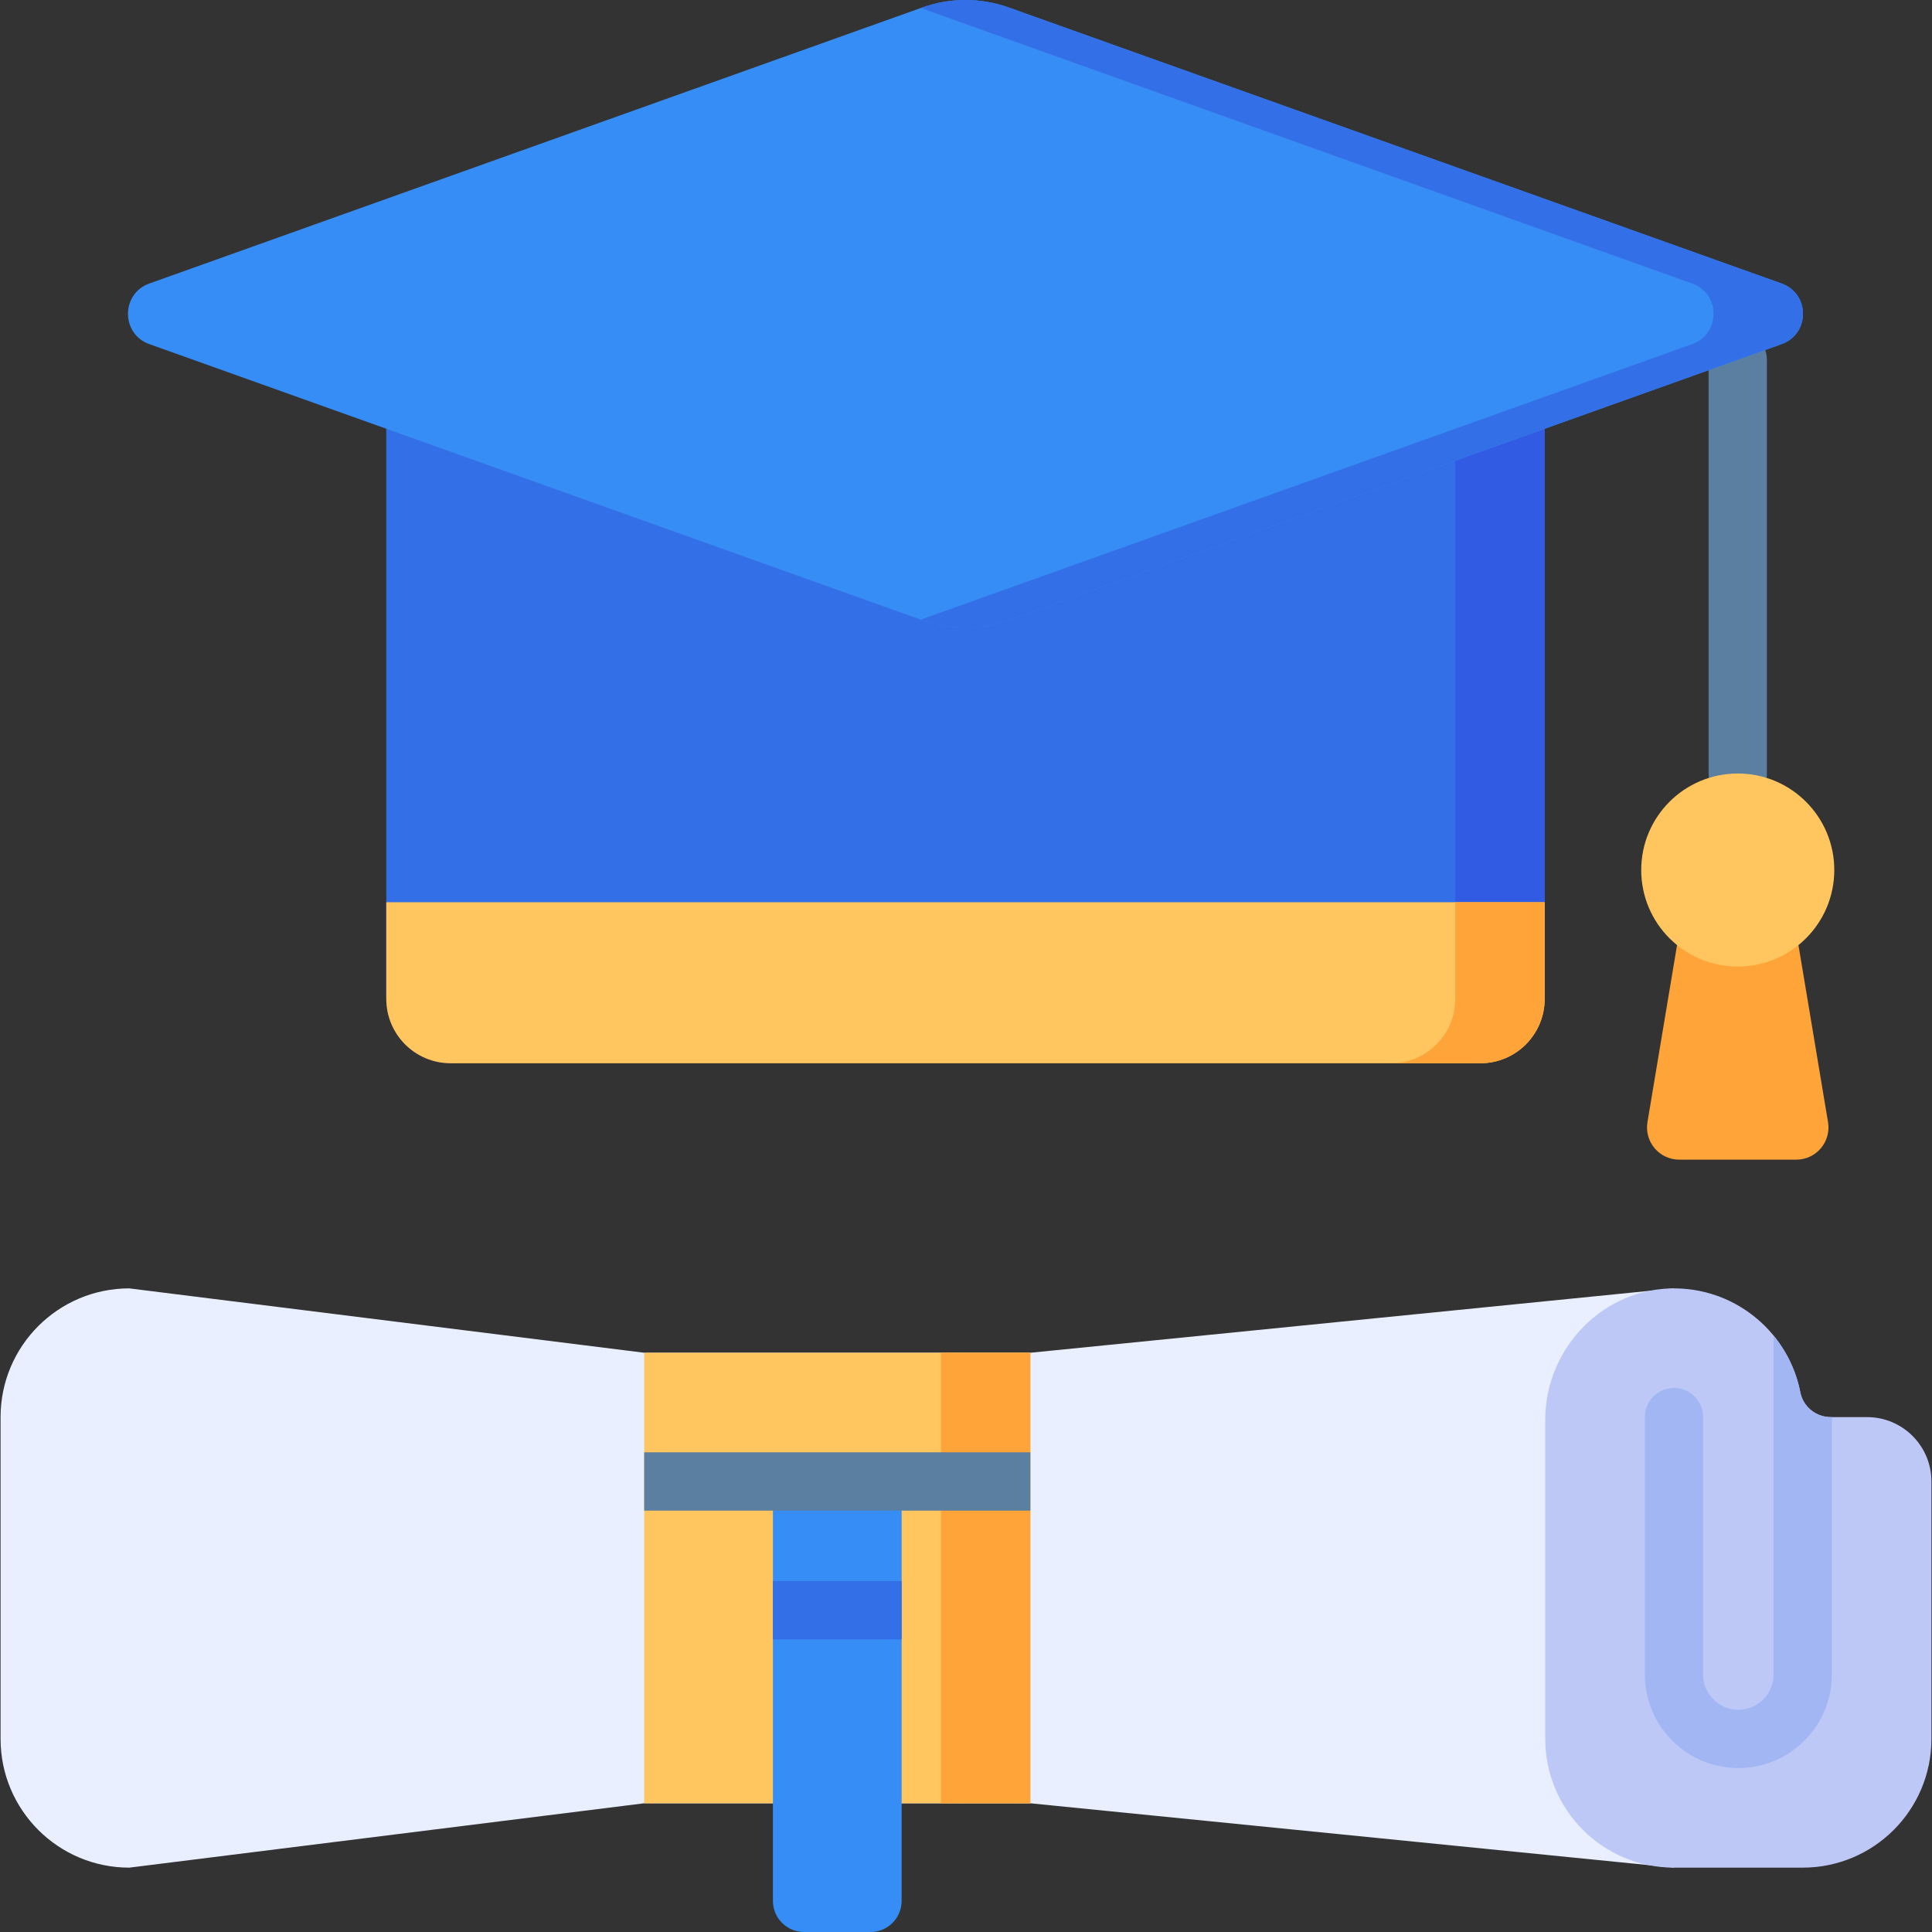
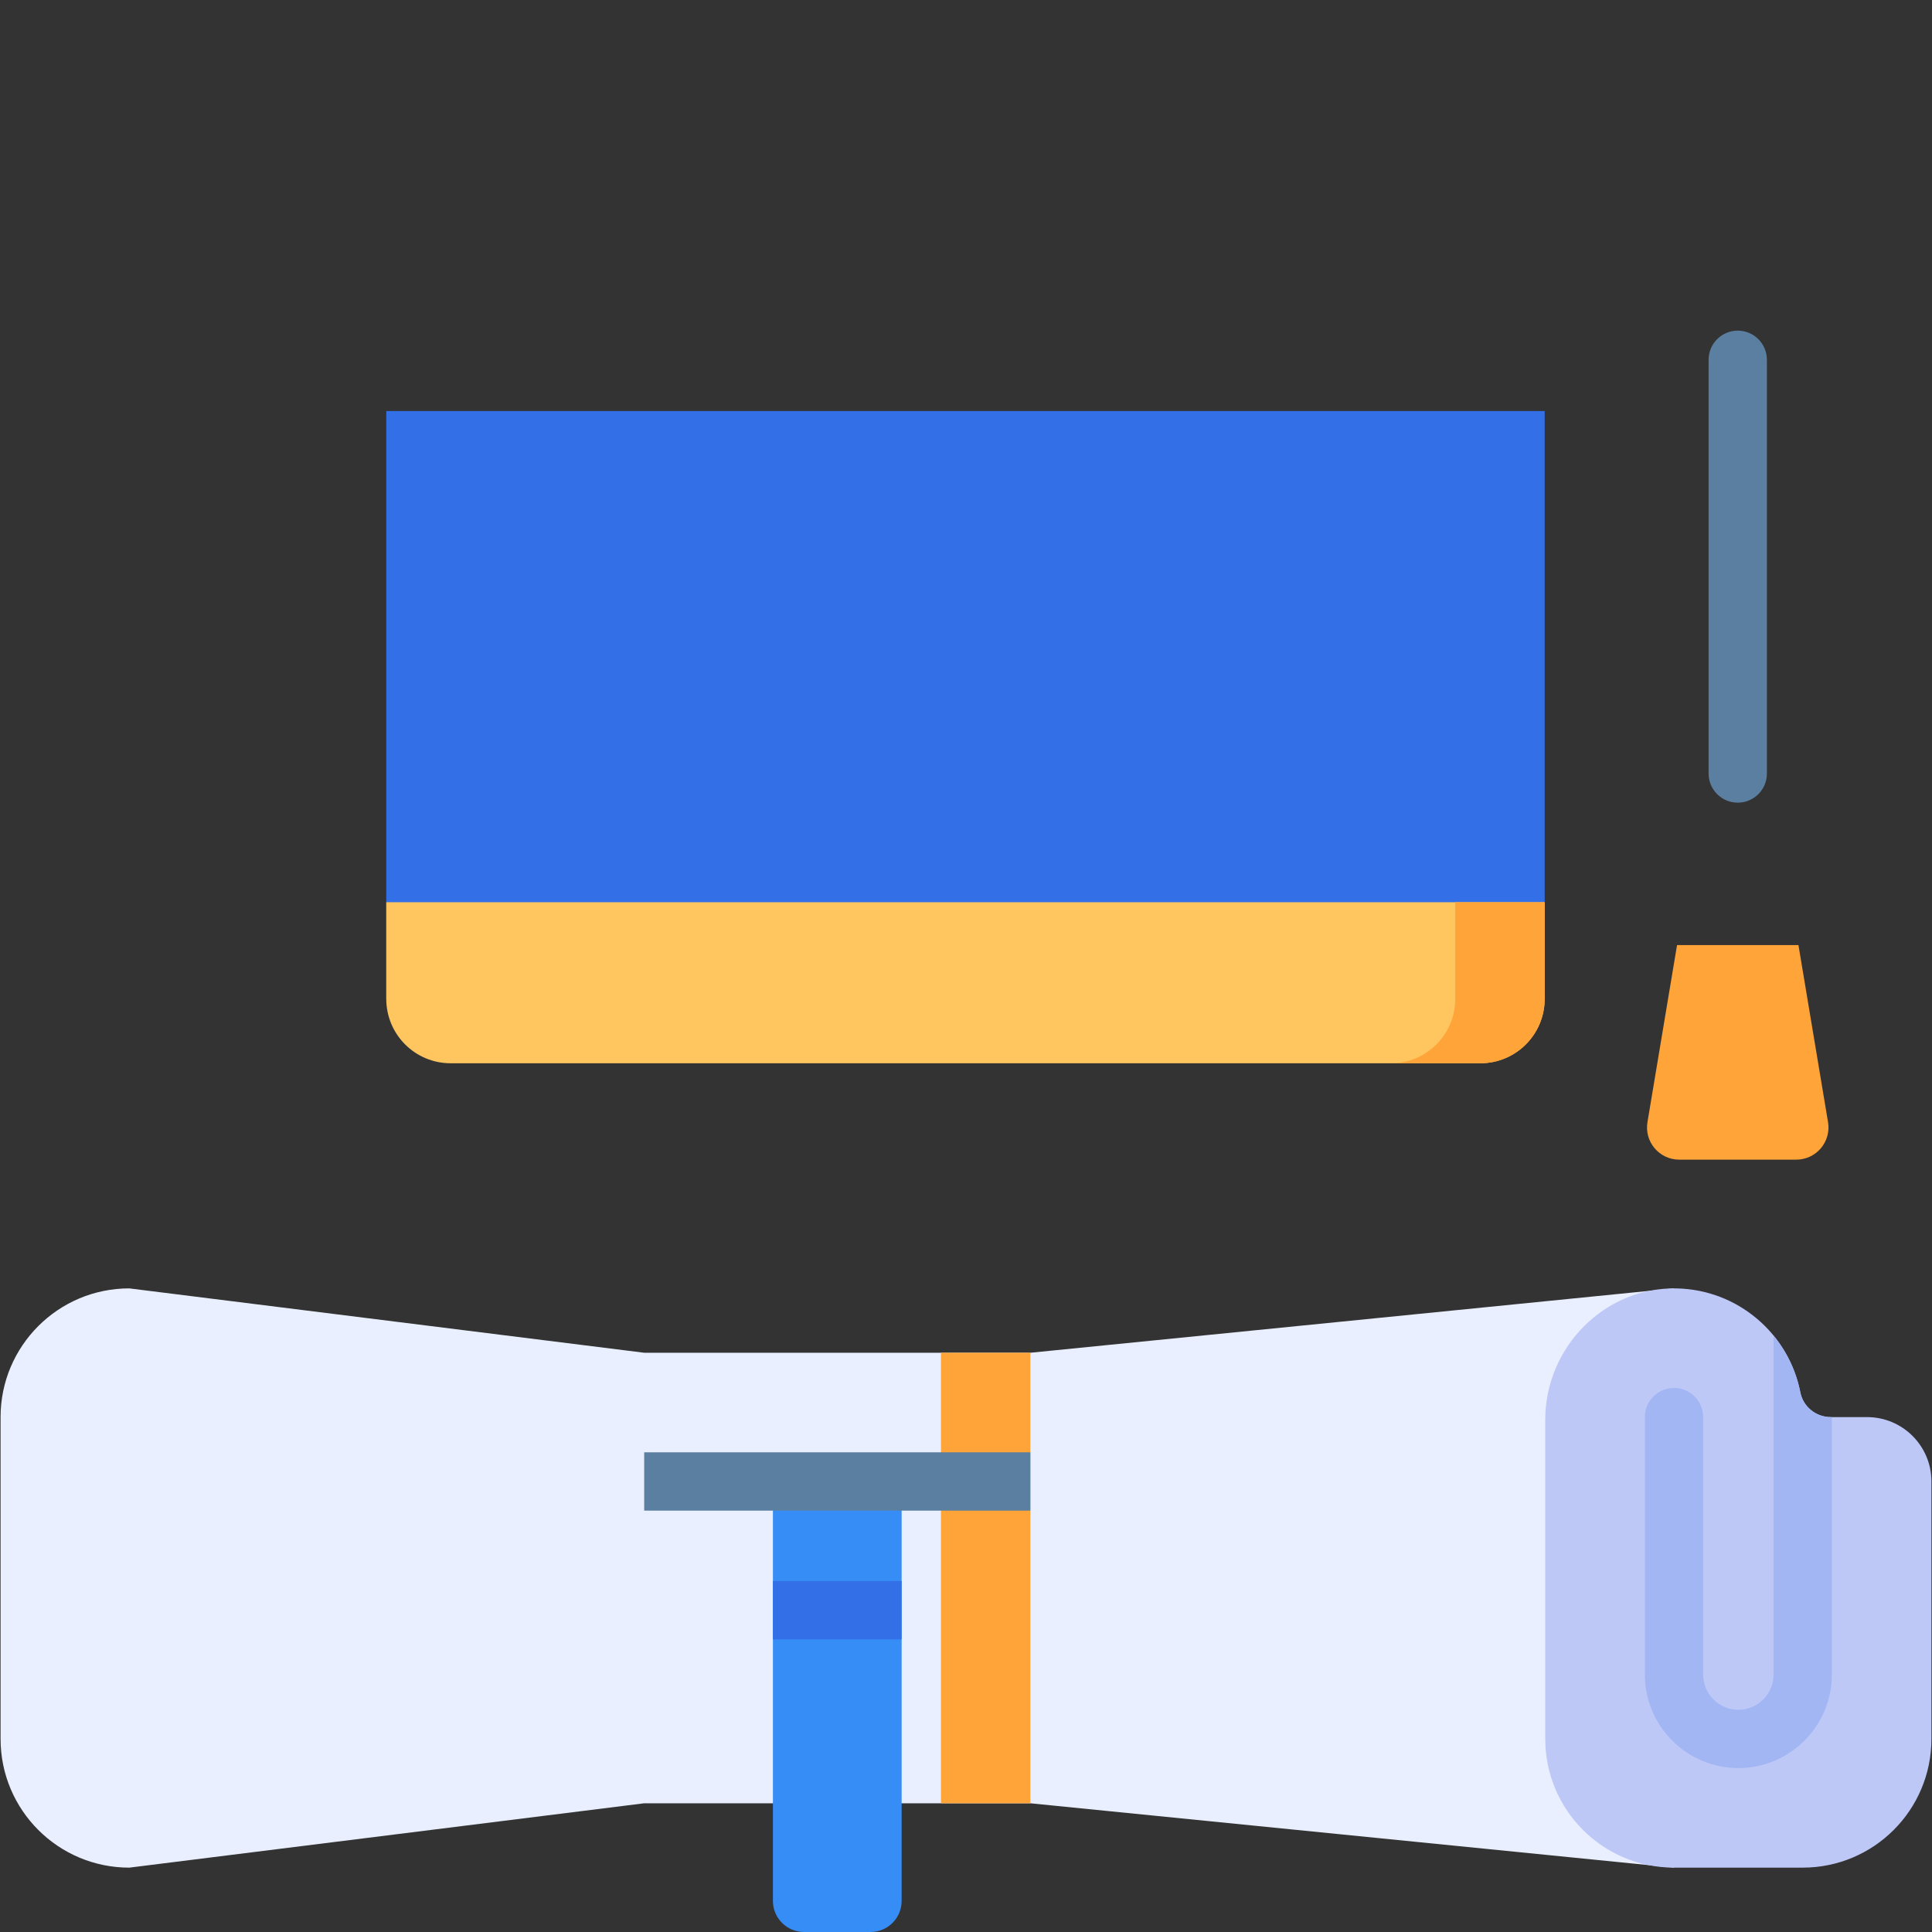
<svg xmlns="http://www.w3.org/2000/svg" id="Layer_1" height="512" viewBox="0 0 496.98 496.98" width="512">
  <rect x="0" y="0" width="496.98" height="496.98" fill="#333333" stroke="none" />
  <g>
    <g>
      <g>
        <path d="m430.607 331.419-165.561 16.556h-99.337l-132.449-16.556c-18.287 0-33.112 14.825-33.112 33.112v82.781c0 18.287 14.825 33.112 33.112 33.112l132.449-16.556h99.337l165.561 16.556z" fill="#e9efff" />
        <path d="m463.107 358.158c-2.931-15.034-16.035-26.43-31.854-26.733-18.563-.355-33.758 15.193-33.758 33.76v82.127c0 18.287 14.825 33.112 33.112 33.112h33.112c18.287 0 33.112-14.825 33.112-33.112v-66.225c0-9.144-7.412-16.556-16.556-16.556h-9.342c-3.79 0-7.101-2.653-7.826-6.373z" fill="#bec8f7" />
        <path d="m471.22 430.756v-66.225h-.286c-3.791 0-7.102-2.653-7.827-6.374-1.067-5.471-3.486-10.456-6.887-14.604v87.203c0 4.993-4.062 9.056-9.056 9.056s-9.056-4.063-9.056-9.056v-66.225c0-4.143-3.358-7.5-7.5-7.5s-7.5 3.357-7.5 7.5v66.225c0 13.265 10.792 24.056 24.056 24.056s24.056-10.791 24.056-24.056z" fill="#a2b6f4" />
-         <path d="m165.709 347.975h99.337v115.893h-99.337z" fill="#ffc55e" />
        <path d="m242.046 347.975h23v115.893h-23z" fill="#ffa438" />
      </g>
      <path d="m223.934 496.98h-17.112c-4.418 0-8-3.582-8-8v-107.893h33.112v107.893c0 4.418-3.582 8-8 8z" fill="#368df6" />
      <path d="m165.709 373.587h99.337v15h-99.337z" fill="#5b7fa0" />
      <g>
        <path d="m99.362 105.731h297.985v151.225h-297.985z" fill="#336fe7" />
        <path d="m462.627 243.114 7.61 45.55c.841 5.045-3.05 9.638-8.165 9.638h-30.122c-5.115 0-9.006-4.593-8.165-9.638l7.611-45.55z" fill="#ffa438" />
        <g>
          <path d="m447.012 206.474c-4.142 0-7.5-3.357-7.5-7.5v-106.423c0-4.143 3.358-7.5 7.5-7.5s7.5 3.357 7.5 7.5v106.423c0 4.142-3.358 7.5-7.5 7.5z" fill="#5b7fa0" />
        </g>
-         <path d="m397.348 232.083v-126.352h-23v126.352 24.873z" fill="#325be3" />
-         <path d="m237.219 159.522-198.804-71.001c-7.325-2.616-7.325-12.974 0-15.59l198.804-71.002c7.201-2.572 15.071-2.572 22.272 0l198.804 71.001c7.324 2.616 7.324 12.974 0 15.59l-198.804 71.002c-7.201 2.572-15.071 2.572-22.272 0z" fill="#368df6" />
-         <path d="m458.295 72.93-198.804-71.001c-7.201-2.572-15.071-2.572-22.272 0l-.364.13 198.44 70.872c7.324 2.616 7.324 12.974 0 15.59l-198.44 70.872.364.13c7.201 2.572 15.071 2.572 22.272 0l198.804-71.001c7.325-2.617 7.325-12.975 0-15.592z" fill="#336fe7" />
-         <circle cx="447.012" cy="223.805" fill="#ffc55e" r="24.832" />
      </g>
      <path d="m198.822 406.699h33.112v15h-33.112z" fill="#336fe7" />
    </g>
    <path d="m115.917 273.511h264.876c9.143 0 16.555-7.412 16.555-16.555v-24.874h-297.986v24.874c0 9.143 7.412 16.555 16.555 16.555z" fill="#ffc55e" />
    <path d="m374.348 256.956c0 9.143-7.412 16.555-16.555 16.555h23c9.143 0 16.555-7.412 16.555-16.555v-24.874h-23z" fill="#ffa438" />
  </g>
</svg>